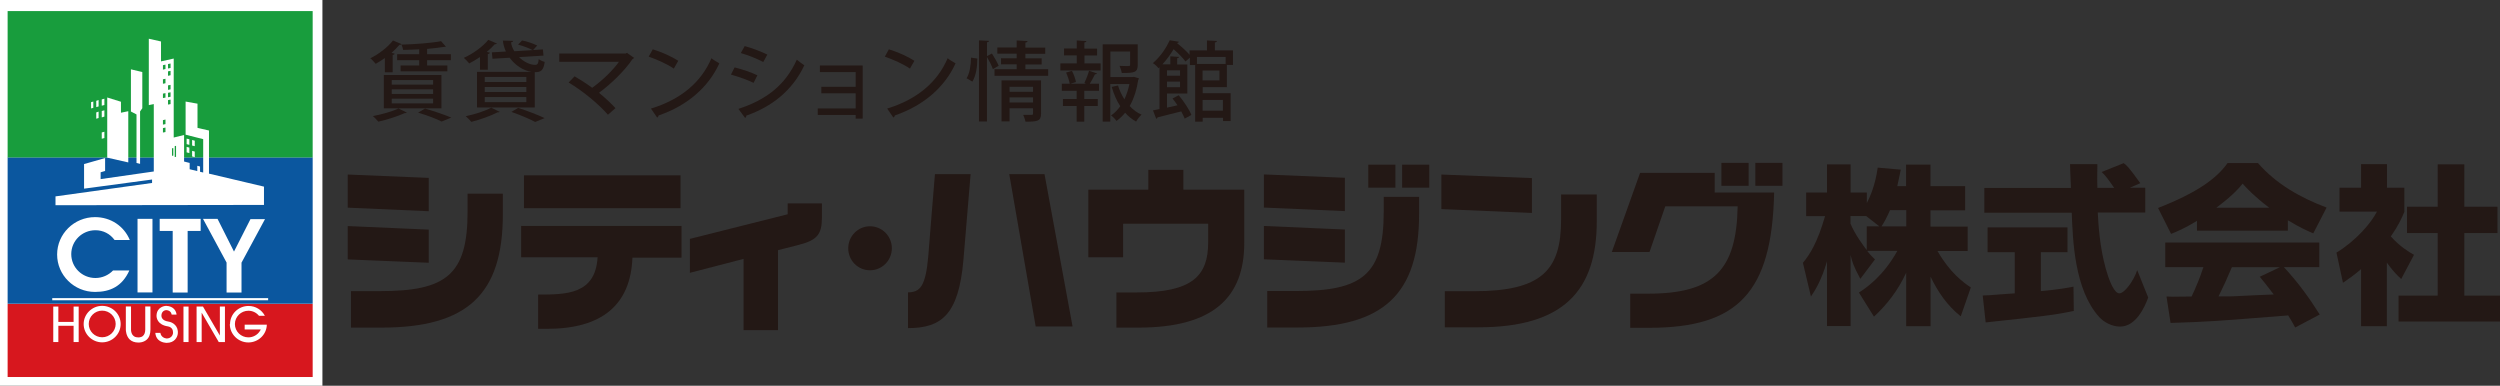
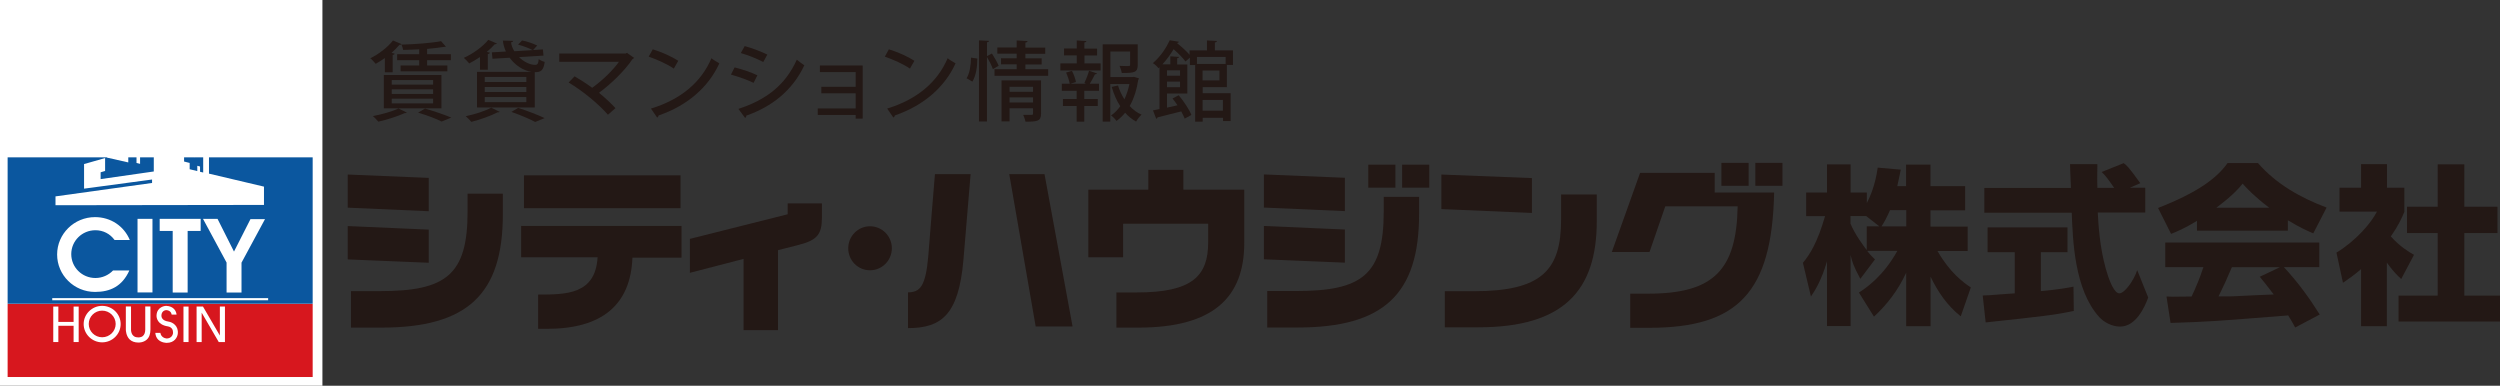
<svg xmlns="http://www.w3.org/2000/svg" id="_イヤー_1" viewBox="0 0 245.95 37.95">
  <rect x="0" y="0" width="245.95" height="37.95" fill="#333333" stroke="none" />
  <g>
    <rect width="31.72" height="37.95" fill="#fff" />
    <g>
      <g>
        <rect x=".75" y="29.89" width="30.01" height="7.2" fill="#d7171e" />
        <rect x=".75" y="15.48" width="30.01" height="14.4" fill="#0b579f" />
-         <rect x=".75" y="1.09" width="30.01" height="14.4" fill="#189d3d" />
      </g>
      <g>
        <g>
          <rect x="13.53" y="21.53" width="1.47" height="7.24" fill="#fff" />
          <polygon points="26.07 21.56 24.64 21.56 23.02 24.75 21.4 21.53 19.97 21.53 22.29 25.83 22.29 28.78 23.76 28.78 23.76 25.84 26.07 21.56" fill="#fff" />
          <polygon points="19.74 21.53 15.71 21.53 15.71 22.72 16.99 22.72 16.99 28.78 18.46 28.78 18.46 22.72 19.74 22.72 19.74 21.53" fill="#fff" />
          <path d="M12.72,26.62c-.7,1.55-1.88,2.1-3.37,2.1-2.06,0-3.73-1.65-3.73-3.68s1.67-3.68,3.73-3.68c1.54,0,2.85,.88,3.42,2.25h-1.5c-.44-.61-1.12-.96-1.88-.96-1.32,0-2.38,1.05-2.38,2.35s1.06,2.35,2.38,2.35c.68,0,1.3-.29,1.73-.74h1.59Z" fill="#fff" />
        </g>
        <rect x="5.14" y="29.33" width="21.24" height=".21" fill="#fff" />
        <g>
          <path d="M20.56,17.11v-4.27l-1.13-.26v-2.38l-1.17-.21v3.26l1.73,.44v3.28l-.31-.07v-.52l-.27-.07v.52l-.75-.18v-.62l-.55-.14v-2.61l-1.02,.25V5.76l-1.25,.28v-1.96l-1.2-.27v6.53l.49-.1v6.63l-5.23,.75v-.67l.44-.13v-1.27l-2.07,.59v2.42l6.69-.9v.34l-9.5,1.32v.87l20.51-.03v-1.8l-5.42-1.28Zm-4.28-4.12l-.25,.05v-.44l.25-.05v.44Zm0-.78l-.25,.05v-.44l.25-.06v.44Zm0-2.61l-.25,.05v-.44l.25-.05v.44Zm0-1.41l-.25,.05v-.44l.25-.05v.44Zm0-1.4l-.25,.06v-.44l.25-.05v.44Zm.5,3.45l-.25,.05v-.44l.25-.05v.44Zm.54,5.19l-.13,.02v-1.08l.13-.02v1.08Zm-.27-.12l-.13,.02v-.74l.13-.02v.74Zm-.27-5.79l-.25,.05v-.44l.25-.05v.44Zm0-.73l-.25,.05v-.44l.25-.05v.44Zm0-1.39l-.25,.06v-.44l.25-.05v.44Zm0-.71l-.25,.05v-.44l.25-.05v.44Z" fill="#fff" />
          <polygon points="18.63 13.7 18.36 13.64 18.36 14.18 18.63 14.25 18.63 13.7" fill="#fff" />
          <polygon points="19.16 13.84 18.9 13.77 18.9 14.32 19.16 14.38 19.16 13.84" fill="#fff" />
          <polygon points="18.36 14.99 18.63 15.06 18.63 14.52 18.36 14.45 18.36 14.99" fill="#fff" />
          <polygon points="18.9 15.39 19.16 15.46 19.16 14.91 18.9 14.84 18.9 15.39" fill="#fff" />
        </g>
        <polygon points="12.88 6.82 12.88 10.97 13.43 11.26 13.43 16.03 13.78 16.12 13.78 10.96 14 10.65 14 7.09 12.88 6.82" fill="#fff" />
        <polygon points="12.62 15.98 10.55 15.51 10.55 9.59 11.9 10.01 11.9 11.09 12.62 10.94 12.62 15.98" fill="#fff" />
        <g>
          <polygon points="10.27 10.33 10.01 10.4 10.01 9.78 10.27 9.71 10.27 10.33" fill="#fff" />
          <polygon points="10.27 11.47 10.01 11.55 10.01 10.92 10.27 10.85 10.27 11.47" fill="#fff" />
          <polygon points="10.27 13.58 10.01 13.65 10.01 13.03 10.27 12.96 10.27 13.58" fill="#fff" />
          <polygon points="9.7 10.47 9.47 10.54 9.47 9.92 9.7 9.84 9.7 10.47" fill="#fff" />
          <polygon points="9.7 11.61 9.47 11.68 9.47 11.06 9.7 10.98 9.7 11.61" fill="#fff" />
          <polygon points="9.18 10.61 8.96 10.67 8.96 10.05 9.18 9.99 9.18 10.61" fill="#fff" />
        </g>
        <g>
          <path d="M18.55,30.16v3.49h-.5v-3.49h.5Z" fill="#fff" />
          <path d="M22.13,30.16v3.49h-.61c-.05-.09-1.68-2.89-1.68-2.89v2.89h-.5v-3.49h.63c.05,.09,1.66,2.85,1.66,2.85v-2.85h.5Z" fill="#fff" />
          <path d="M14.8,30.16v2.26c0,.44-.12,.77-.36,.99-.34,.31-.81,.29-.82,.29-.37,0-.67-.11-.88-.32-.34-.35-.36-.88-.36-.95v-2.28h.51v2.28c0,.07,0,.37,.21,.58,.12,.13,.28,.18,.48,.18h-.01s.27,.04,.48-.13c.16-.14,.24-.35,.24-.65v-2.26h.51Z" fill="#fff" />
          <path d="M7.74,30.16v3.49h-.5v-1.6h-1.5v1.6h-.5v-3.49h.5v1.51h1.5v-1.51h.5Z" fill="#fff" />
          <path d="M10.05,30.09c-1,0-1.82,.81-1.82,1.79s.82,1.8,1.82,1.8,1.82-.81,1.82-1.8-.82-1.79-1.82-1.79Zm0,3.09c-.73,0-1.32-.59-1.32-1.31s.59-1.31,1.32-1.31,1.33,.59,1.33,1.31-.6,1.31-1.33,1.31Z" fill="#fff" />
-           <path d="M22.63,31.89c0-.99,.82-1.79,1.82-1.79,.69,0,1.3,.38,1.61,.97-.18,0-.52,0-.58,0-.25-.31-.63-.5-1.04-.5-.73,0-1.33,.59-1.33,1.31s.59,1.31,1.33,1.31c.47,0,.9-.25,1.14-.64l.08-.14h-1.59v-.47h2.18c-.02,.97-.83,1.75-1.82,1.75s-1.82-.81-1.82-1.8Z" fill="#fff" />
          <path d="M17.02,32.8v-.11c0-.46-.38-.56-.5-.58-1.06-.16-1.12-.88-1.12-1.02v-.08c.05-.84,.84-.92,.93-.92h.02c.75,.03,.99,.53,1.02,.86-.12,0-.37,0-.48,0-.03-.21-.19-.42-.53-.44h-.02c-.28,.03-.45,.23-.46,.53,0,0,0,.01,0,.01,0,.08,0,.49,.7,.59,.42,.06,1,.43,.91,1.2-.04,.33-.31,.89-1.09,.89-.03,0-.51,0-.84-.32-.17-.17-.26-.4-.28-.66h.5c.05,.38,.39,.53,.6,.55,.41,0,.6-.26,.64-.51Zm-1.8-1.8h0Z" fill="#fff" />
        </g>
      </g>
    </g>
  </g>
  <g>
    <path d="M37.86,7.1v-1.39c-.3,.21-.61,.41-.9,.57-.12-.15-.37-.43-.53-.55,.81-.39,1.71-1.07,2.23-1.75l.85,.36c-.03,.05-.1,.08-.21,.07-.22,.26-.49,.53-.78,.79l.31,.08c-.02,.06-.08,.11-.2,.13v1.7h-.77Zm2.16,3.98c-.05,.05-.09,.05-.21,.05-.69,.31-1.73,.65-2.59,.84-.13-.15-.38-.43-.54-.55,.86-.16,1.9-.45,2.52-.75l.83,.41Zm-2.26-.42v-3.28h5.67v3.28h-5.67Zm.78-2.78v.44h4.07v-.44h-4.07Zm0,.91v.45h4.07v-.45h-4.07Zm0,.92v.46h4.07v-.46h-4.07Zm2.7-4.4v-.46c-.53,.03-1.07,.05-1.58,.06-.03-.14-.09-.38-.16-.52,1.36-.04,2.98-.16,3.89-.34l.48,.54s-.05,.02-.09,.02c-.03,0-.05,0-.08,0-.45,.08-1.04,.14-1.68,.2v.52h2.34v.59h-2.34v.52h1.99v.58h-4.6v-.58h1.83v-.52h-2.17v-.59h2.17Zm2.21,6.65c-.5-.26-1.41-.61-2.32-.88l.69-.4c.92,.27,1.97,.63,2.58,.89l-.96,.39Z" fill="#231815" />
    <path d="M47.22,6.86v-1.25c-.35,.24-.71,.45-1.06,.63-.12-.15-.37-.42-.53-.55,.88-.39,1.85-1.08,2.41-1.77l.85,.36c-.05,.07-.13,.08-.21,.07-.23,.26-.5,.51-.79,.76l.3,.07c0,.07-.08,.12-.2,.14v1.54h-.78Zm1.96,4.13s-.08,.06-.15,.06c-.03,0-.05,0-.08,0-.67,.35-1.71,.72-2.58,.94-.13-.15-.39-.43-.55-.56,.87-.18,1.9-.5,2.51-.84l.84,.42Zm-.81-5.84l1.4-.08c-.15-.33-.26-.69-.3-1.08l1.01,.03c0,.08-.08,.13-.2,.14,.03,.31,.15,.61,.32,.88l1.8-.11c-.33-.19-.95-.41-1.43-.54l.39-.41c.5,.09,1.14,.32,1.49,.5l-.4,.44,.96-.06,.06,.61-2.41,.15c.46,.45,1.06,.76,1.58,.76,.25,0,.32-.12,.36-.57,.15,.13,.39,.23,.59,.28-.13,.89-.4,1.01-.98,1.01v3.47h-5.68v-3.5h5.35c-.8-.13-1.59-.63-2.14-1.39l-1.69,.1-.06-.62Zm3.41,2.92v-.5h-4.09v.5h4.09Zm0,.98v-.49h-4.09v.49h4.09Zm0,1v-.5h-4.09v.5h4.09Zm.87,1.95c-.51-.28-1.42-.67-2.34-.99l.67-.4c.93,.31,1.98,.71,2.6,1.01l-.93,.38Z" fill="#231815" />
    <path d="M62.37,5.7c-.03,.06-.08,.09-.15,.12-.76,1.13-2.06,2.4-3.29,3.31,.57,.46,1.22,1.07,1.62,1.51l-.74,.65c-.92-1.06-2.52-2.38-3.87-3.17l.59-.61c.55,.32,1.18,.72,1.73,1.13,1.02-.74,2.04-1.72,2.63-2.56h-5.87v-.81h6.53l.13-.07,.71,.5Z" fill="#231815" />
    <path d="M64.21,4.85c.87,.26,1.89,.72,2.52,1.13l-.44,.77c-.61-.43-1.63-.88-2.47-1.18l.4-.72Zm-.16,5.83c2.94-.9,4.94-2.59,5.94-4.95,.25,.2,.54,.36,.78,.5-1.06,2.33-3.12,4.15-5.98,5.13,0,.08-.07,.17-.14,.21l-.61-.89Z" fill="#231815" />
    <path d="M72.27,6.63c.77,.19,1.68,.5,2.24,.78l-.37,.74c-.55-.27-1.49-.61-2.23-.81l.36-.71Zm.38,4.08c2.69-.88,4.6-2.3,5.74-4.84,.17,.15,.55,.43,.74,.55-1.15,2.47-3.19,4.08-5.72,4.96,.03,.08-.03,.18-.11,.22l-.65-.88Zm.61-6.18c.77,.22,1.65,.55,2.23,.84l-.4,.73c-.61-.32-1.44-.66-2.21-.88l.38-.68Z" fill="#231815" />
    <path d="M84.87,6.44v5.23h-.69v-.36h-3.73v-.64h3.73v-1.49h-3.38v-.64h3.38v-1.45h-3.52v-.65h4.21Z" fill="#231815" />
    <path d="M87.44,4.85c.87,.26,1.89,.72,2.52,1.13l-.44,.77c-.61-.43-1.63-.88-2.47-1.18l.4-.72Zm-.16,5.83c2.94-.9,4.94-2.59,5.95-4.95,.25,.2,.54,.36,.78,.5-1.06,2.33-3.12,4.15-5.98,5.13,0,.08-.07,.17-.14,.21l-.61-.89Z" fill="#231815" />
    <path d="M96.15,5.76c0,.8-.13,1.71-.49,2.27-.51-.31-.55-.32-.57-.33,.3-.46,.43-1.3,.44-2.03l.62,.09Zm1.44-.49c.25,.38,.53,.89,.66,1.2l-.57,.33c-.1-.31-.35-.8-.58-1.19v6.34h-.79V3.97l.99,.05c0,.08-.07,.12-.2,.14v1.36l.49-.26Zm3.3,1.54h2.23v.65h-5.28v-.65h2.18v-.48h-1.54v-.6h1.54v-.45h-1.9v-.61h1.9v-.69l1.07,.06c0,.08-.07,.13-.21,.15v.49h1.95v.61h-1.95v.45h1.6v.6h-1.6v.48Zm1.53,1.1v3.27c0,.75-.38,.79-1.53,.79-.04-.2-.14-.48-.23-.67,.35,0,.71,0,.82,0s.15-.03,.15-.13v-.52h-2.31v1.29h-.79V7.91h3.9Zm-.79,.63h-2.31v.49h2.31v-.49Zm-2.31,1.54h2.31v-.5h-2.31v.5Z" fill="#231815" />
    <path d="M106.69,5.45v.79h1.59v.69h-3.96v-.69h1.61v-.79h-1.25v-.68h1.25v-.79l.95,.06c0,.07-.06,.12-.2,.14v.6h1.25v.68h-1.25Zm0,2.7c.16-.33,.36-.85,.45-1.19l.78,.26c-.03,.06-.08,.09-.2,.09-.13,.26-.33,.65-.51,.93h.91v.69h-1.45v.81h1.33v.69h-1.33v1.54h-.75v-1.54h-1.35v-.69h1.35v-.81h-1.46v-.69h.78c-.05-.3-.2-.75-.36-1.1l.58-.17c.18,.35,.35,.81,.39,1.1l-.54,.17h1.54l-.18-.08Zm4.88-.59l.48,.15c0,.07-.03,.09-.07,.14-.14,.92-.41,1.83-.84,2.58,.33,.37,.73,.66,1.17,.85-.18,.15-.42,.46-.54,.68-.4-.22-.77-.51-1.08-.87-.25,.31-.53,.58-.85,.81-.12-.18-.35-.41-.53-.54,.35-.25,.65-.55,.9-.91-.36-.55-.64-1.2-.84-1.9l.62-.14c.15,.48,.36,.94,.63,1.36,.22-.47,.38-.97,.49-1.5h-1.88v3.69h-.75V4.36h3.45v2.02c0,.76-.33,.8-1.57,.8-.03-.2-.13-.49-.22-.7,.23,0,.46,.02,.63,.02,.38,0,.41,0,.41-.14v-1.29h-1.94v2.51h2.19l.15-.02Z" fill="#231815" />
    <path d="M120.73,8.57h-2.41v.6h2.75v2.74h-.75v-.32h-2v.38h-.74V6.4h-.52v-.73l-.43,.38c-.24-.33-.71-.81-1.17-1.21-.29,.48-.65,1-1.1,1.49h.78v-.79l.85,.06c0,.06-.06,.11-.18,.13v.61h1v2.86h-2v1.39l1.03-.23c-.15-.23-.32-.47-.49-.67l.61-.32c.5,.6,1.04,1.4,1.25,1.94l-.66,.36c-.08-.21-.2-.45-.34-.71-.87,.22-1.76,.45-2.34,.59,0,.08-.06,.12-.12,.14l-.32-.83c.19-.03,.41-.08,.64-.13V6.61l-.1,.1c-.12-.17-.38-.4-.55-.5,.78-.67,1.34-1.55,1.66-2.25l.9,.15c-.03,.07-.08,.11-.2,.12,.44,.35,.95,.8,1.25,1.16v-.43h1.71v-.98l.98,.05c0,.08-.06,.12-.2,.15v.78h1.78v1.43h-.6v2.17Zm-4.64-1.65h-1.28v.53h1.28v-.53Zm-1.28,1.66h1.28v-.55h-1.28v.55Zm5.77-2.98h-2.82v.69h2.82v-.69Zm-.61,2.31v-.97h-1.66v.97h1.66Zm.34,1.92h-2v1.06h2v-1.06Z" fill="#231815" />
  </g>
  <g>
    <g>
      <path d="M42.18,20.78l-7.97-.35v-3.26l7.97,.33v3.28Zm-4.79,7.86c6.47,0,8.61-1.58,8.61-7.8v-1.79h3.47v2.03c0,7.86-3.47,11.15-11.95,11.15h-2.99v-3.59h2.85Zm4.79-2.79l-7.97-.33v-3.28l7.97,.35v3.26Z" fill="#231815" />
      <path d="M66.95,20.48h-15.4v-3.23h15.4v3.23Zm-15.68,4.84v-3.09h15.78v3.12h-4.83c-.18,4.66-3.02,7-8.39,7h-.89v-3.37c2.79,0,5.64-.02,5.85-3.67h-7.54Z" fill="#231815" />
      <path d="M80.86,21.41c0,1.63-.46,2.21-2.24,2.67-1.21,.32-2.08,.53-2.08,.53v7.87h-3.39v-7.01l-5.28,1.37v-3.34l9.62-2.42v-1.07h3.37v1.4Z" fill="#231815" />
      <path d="M83.45,24.42c0-1.19,.96-2.16,2.14-2.16s2.15,.96,2.15,2.16-.96,2.17-2.15,2.17-2.14-.96-2.14-2.17Z" fill="#231815" />
      <path d="M89.32,28.76c1.2,0,1.74-.6,2-3.51,.05-.77,.66-8.12,.66-8.12h3.51l-.71,8.47c-.47,5.35-2.15,6.68-5.45,6.68v-3.52Zm16.2,3.36h-3.63l-2.6-14.99h3.47l2.76,14.99Z" fill="#231815" />
      <path d="M109.83,32.24v-3.47h2.03c5.45,0,7-1.63,7-4.93v-1.83h-8.37v3.3h-3.42v-6.65h5.9v-1.95h3.45v1.95h5.99v5.24c0,5.31-3,8.33-10.4,8.33h-2.19Z" fill="#231815" />
      <path d="M127.52,28.63c6.47,0,8.61-1.58,8.61-7.8v-1.46h3.48v1.7c0,7.86-3.48,11.15-11.95,11.15h-2.99v-3.59h2.85Zm9.76-10.17h-2.67v-2.26h2.67v2.26Zm3.33,0h-2.67v-2.26h2.67v2.26Zm-8.3,2.31l-7.97-.35v-3.26l7.97,.33v3.28Zm0,5.07l-7.97-.33v-3.28l7.97,.35v3.26Z" fill="#231815" />
      <path d="M150.71,20.95l-8.91-.38v-3.4l8.91,.35v3.44Zm-8.57,7.7h2.86c6.67,0,8.58-2.07,8.58-7.03v-2.49h3.51v2.63c0,6.84-3.28,10.44-11.64,10.44h-3.31v-3.54Z" fill="#231815" />
      <path d="M172.03,18.28h-2.68v-2.26h2.68v2.26Zm3.33,0h-2.67v-2.26h2.67v2.26Zm-6.67-1.28v1.94h5.85c-.21,9.86-3.58,13.31-12.31,13.31h-1.85v-3.36h1.78c6.43,0,8.68-2.33,8.79-8.59h-7.12l-1.55,4.49h-3.71l2.78-7.78h7.34Z" fill="#231815" />
    </g>
    <path d="M183.65,22.27v2.33c-.29-.37-1.16-1.53-1.6-2.6v-.74h1.55l1.29,1.01h-1.24Zm3.01-3.98c.17-.76,.25-1.18,.34-1.6l-2.27-.2c-.24,1.73-.76,2.89-1.07,3.49v-1.04h-1.6v-2.77h-2.32v2.77h-2.05v2.32h1.86c-.76,2.64-1.49,3.75-2.18,4.6l.79,3.31c.4-.59,1.02-1.55,1.58-3.46v6.37h2.32v-7c.17,.69,.25,1.04,.96,2.35l1.44-1.91c-.25-.24-.44-.42-.77-.84h2.97c-1.38,2.5-3.09,3.66-3.78,4.1l1.48,2.37c1.34-1.23,2.4-2.65,3.17-4.32v5.26h2.4v-4.87c.71,1.49,1.66,2.87,2.97,3.9l.99-2.84c-.74-.5-2.05-1.44-3.28-3.59h2.97v-2.4h-3.66v-1.6h3.41v-2.38h-3.41v-2.12h-2.4v2.12h-.87Zm-1.56,3.98c.25-.37,.55-.91,.84-1.6h1.6v1.6h-2.44Z" fill="#231815" />
    <path d="M209.47,18.47h1.58v2.44h-4.67c.1,2.12,.34,4.23,1.01,6.25,.17,.5,.62,1.7,1.11,1.7s1.38-1.16,1.76-2.28l1.08,2.69c-.35,.97-1.21,2.86-2.77,2.86-.79,0-1.6-.44-2.05-.94-2.44-2.69-2.6-7.56-2.7-10.26h-8.6v-2.44h8.52c-.02-.25-.05-1.48-.07-1.75,0-.15,0-.29-.02-.59h2.69c-.02,1.33-.02,1.71,0,2.33h1.65c-.44-.64-.81-1.18-1.23-1.56l2.17-.87c.25,.18,.47,.34,1.63,1.97l-1.07,.47Zm-14.41,10.6c.32-.02,.49-.02,.71-.03,.35-.02,2.05-.17,2.44-.18v-4.05h-2.67v-2.44h7.86v2.44h-2.62v3.83c1.9-.18,2.59-.32,3.21-.44l.03,2.39c-1.91,.4-2.97,.52-8.67,1.13l-.29-2.64Z" fill="#231815" />
    <path d="M222.31,27.22c.4,.49,.71,.86,1.38,1.75-.54,.02-3.19,.13-3.78,.17-.3,.02-.44,.02-1.65,.02,.5-1.01,.84-1.76,1.31-2.87h4.72l-1.98,.94Zm5.91,3.73c-1.01-1.6-2.07-3.09-3.53-4.67h3.48v-2.42h-15.15v2.42h3.75c-.35,1.09-.74,2-1.16,2.89-.3,0-1.61,.02-1.88,.02-.13,0-.25,0-.59-.02l.4,2.6c3.81-.12,4.4-.17,11.57-.74,.32,.52,.47,.77,.69,1.19l2.42-1.28Zm-12.08-8.26h8.94v-1.02c1.19,.72,1.92,1.04,2.5,1.29l1.31-2.54c-2.55-.96-4.97-2.32-6.75-4.38h-2.99c-1.08,1.51-2.94,2.89-6.84,4.42l1.28,2.55c.5-.2,1.24-.49,2.55-1.28v.96Zm1.9-2.25c1.6-1.21,2.17-1.85,2.59-2.37,.5,.55,1.16,1.26,2.62,2.37h-5.21Z" fill="#231815" />
    <path d="M234.83,32.09h-2.55v-5.61c-.69,.59-1.16,.92-1.78,1.34l-.64-2.97c1.88-1.13,3.43-2.92,3.98-4.03h-3.68v-2.35h2.12v-2.32h2.55v2.32h1.71v2.37c-.25,.6-.57,1.33-1.33,2.42,.92,1.02,1.75,1.51,2.28,1.81l-1.26,2.38c-.49-.45-.87-.86-1.41-1.61v6.25Zm4.99-15.92h2.62v4.17h3.26v2.59h-3.26v6.15h3.51v2.55h-9.98v-2.55h3.85v-6.15h-3.02v-2.59h3.02v-4.17Z" fill="#231815" />
  </g>
</svg>